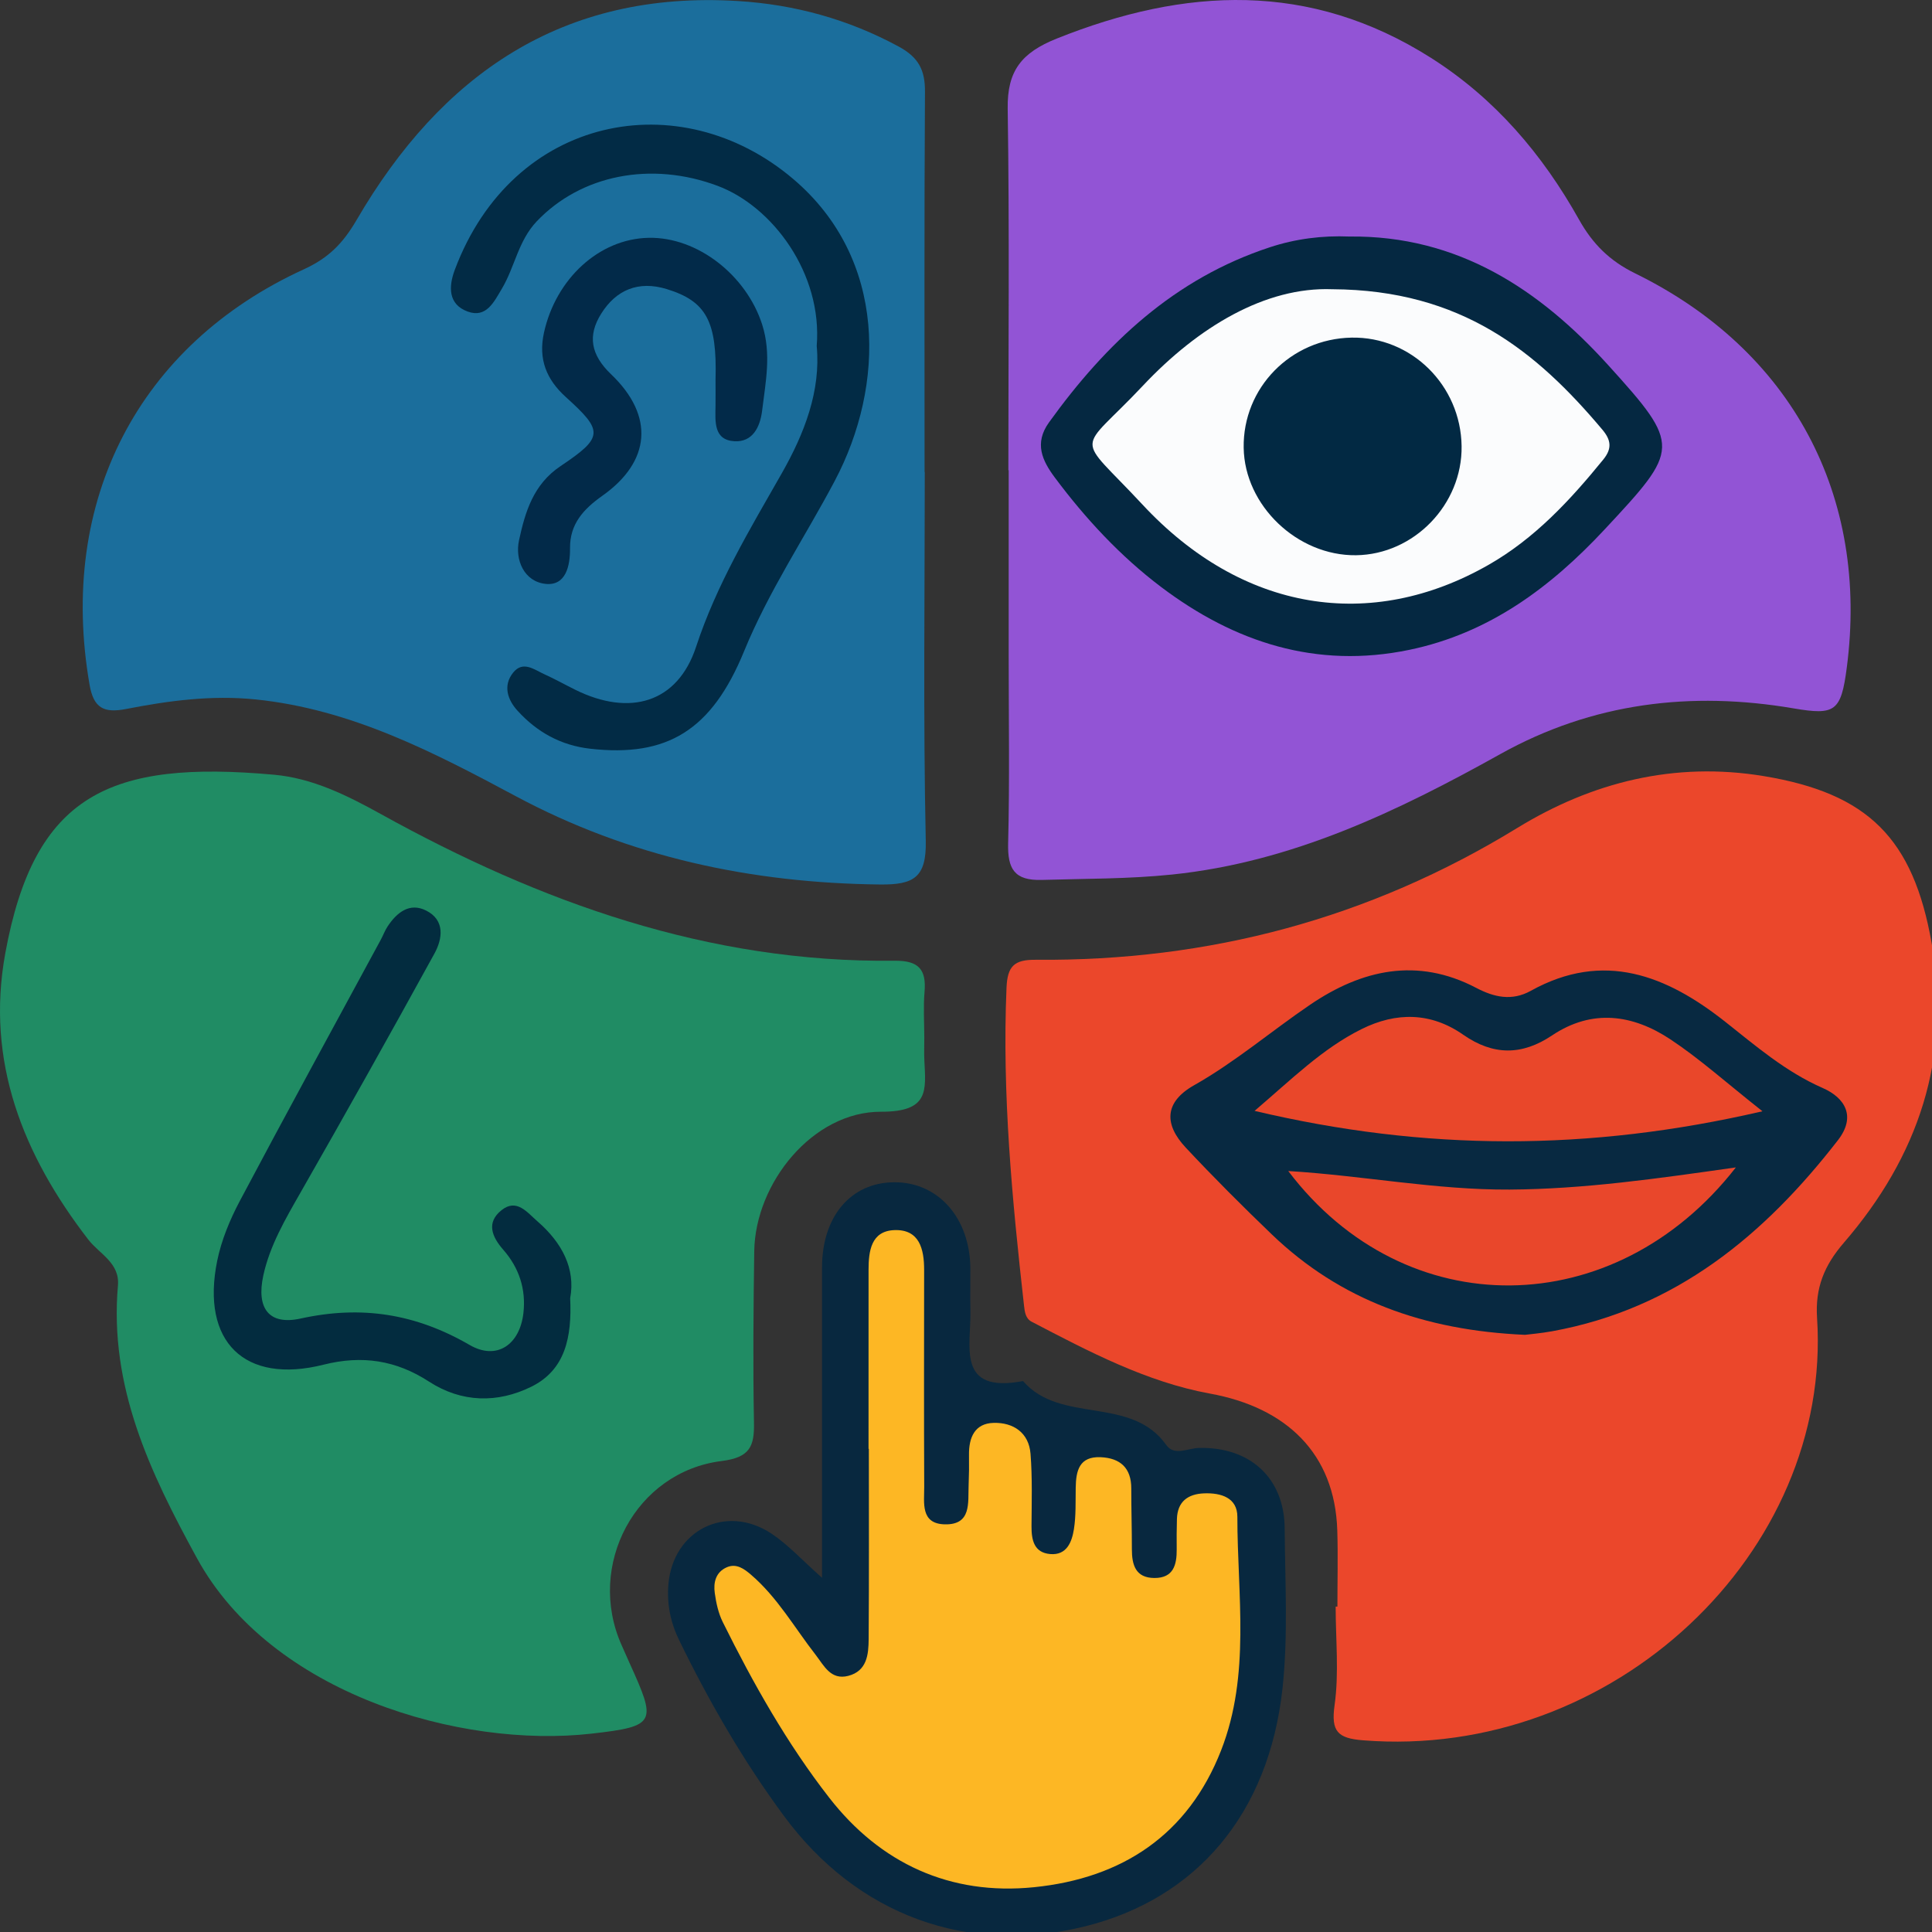
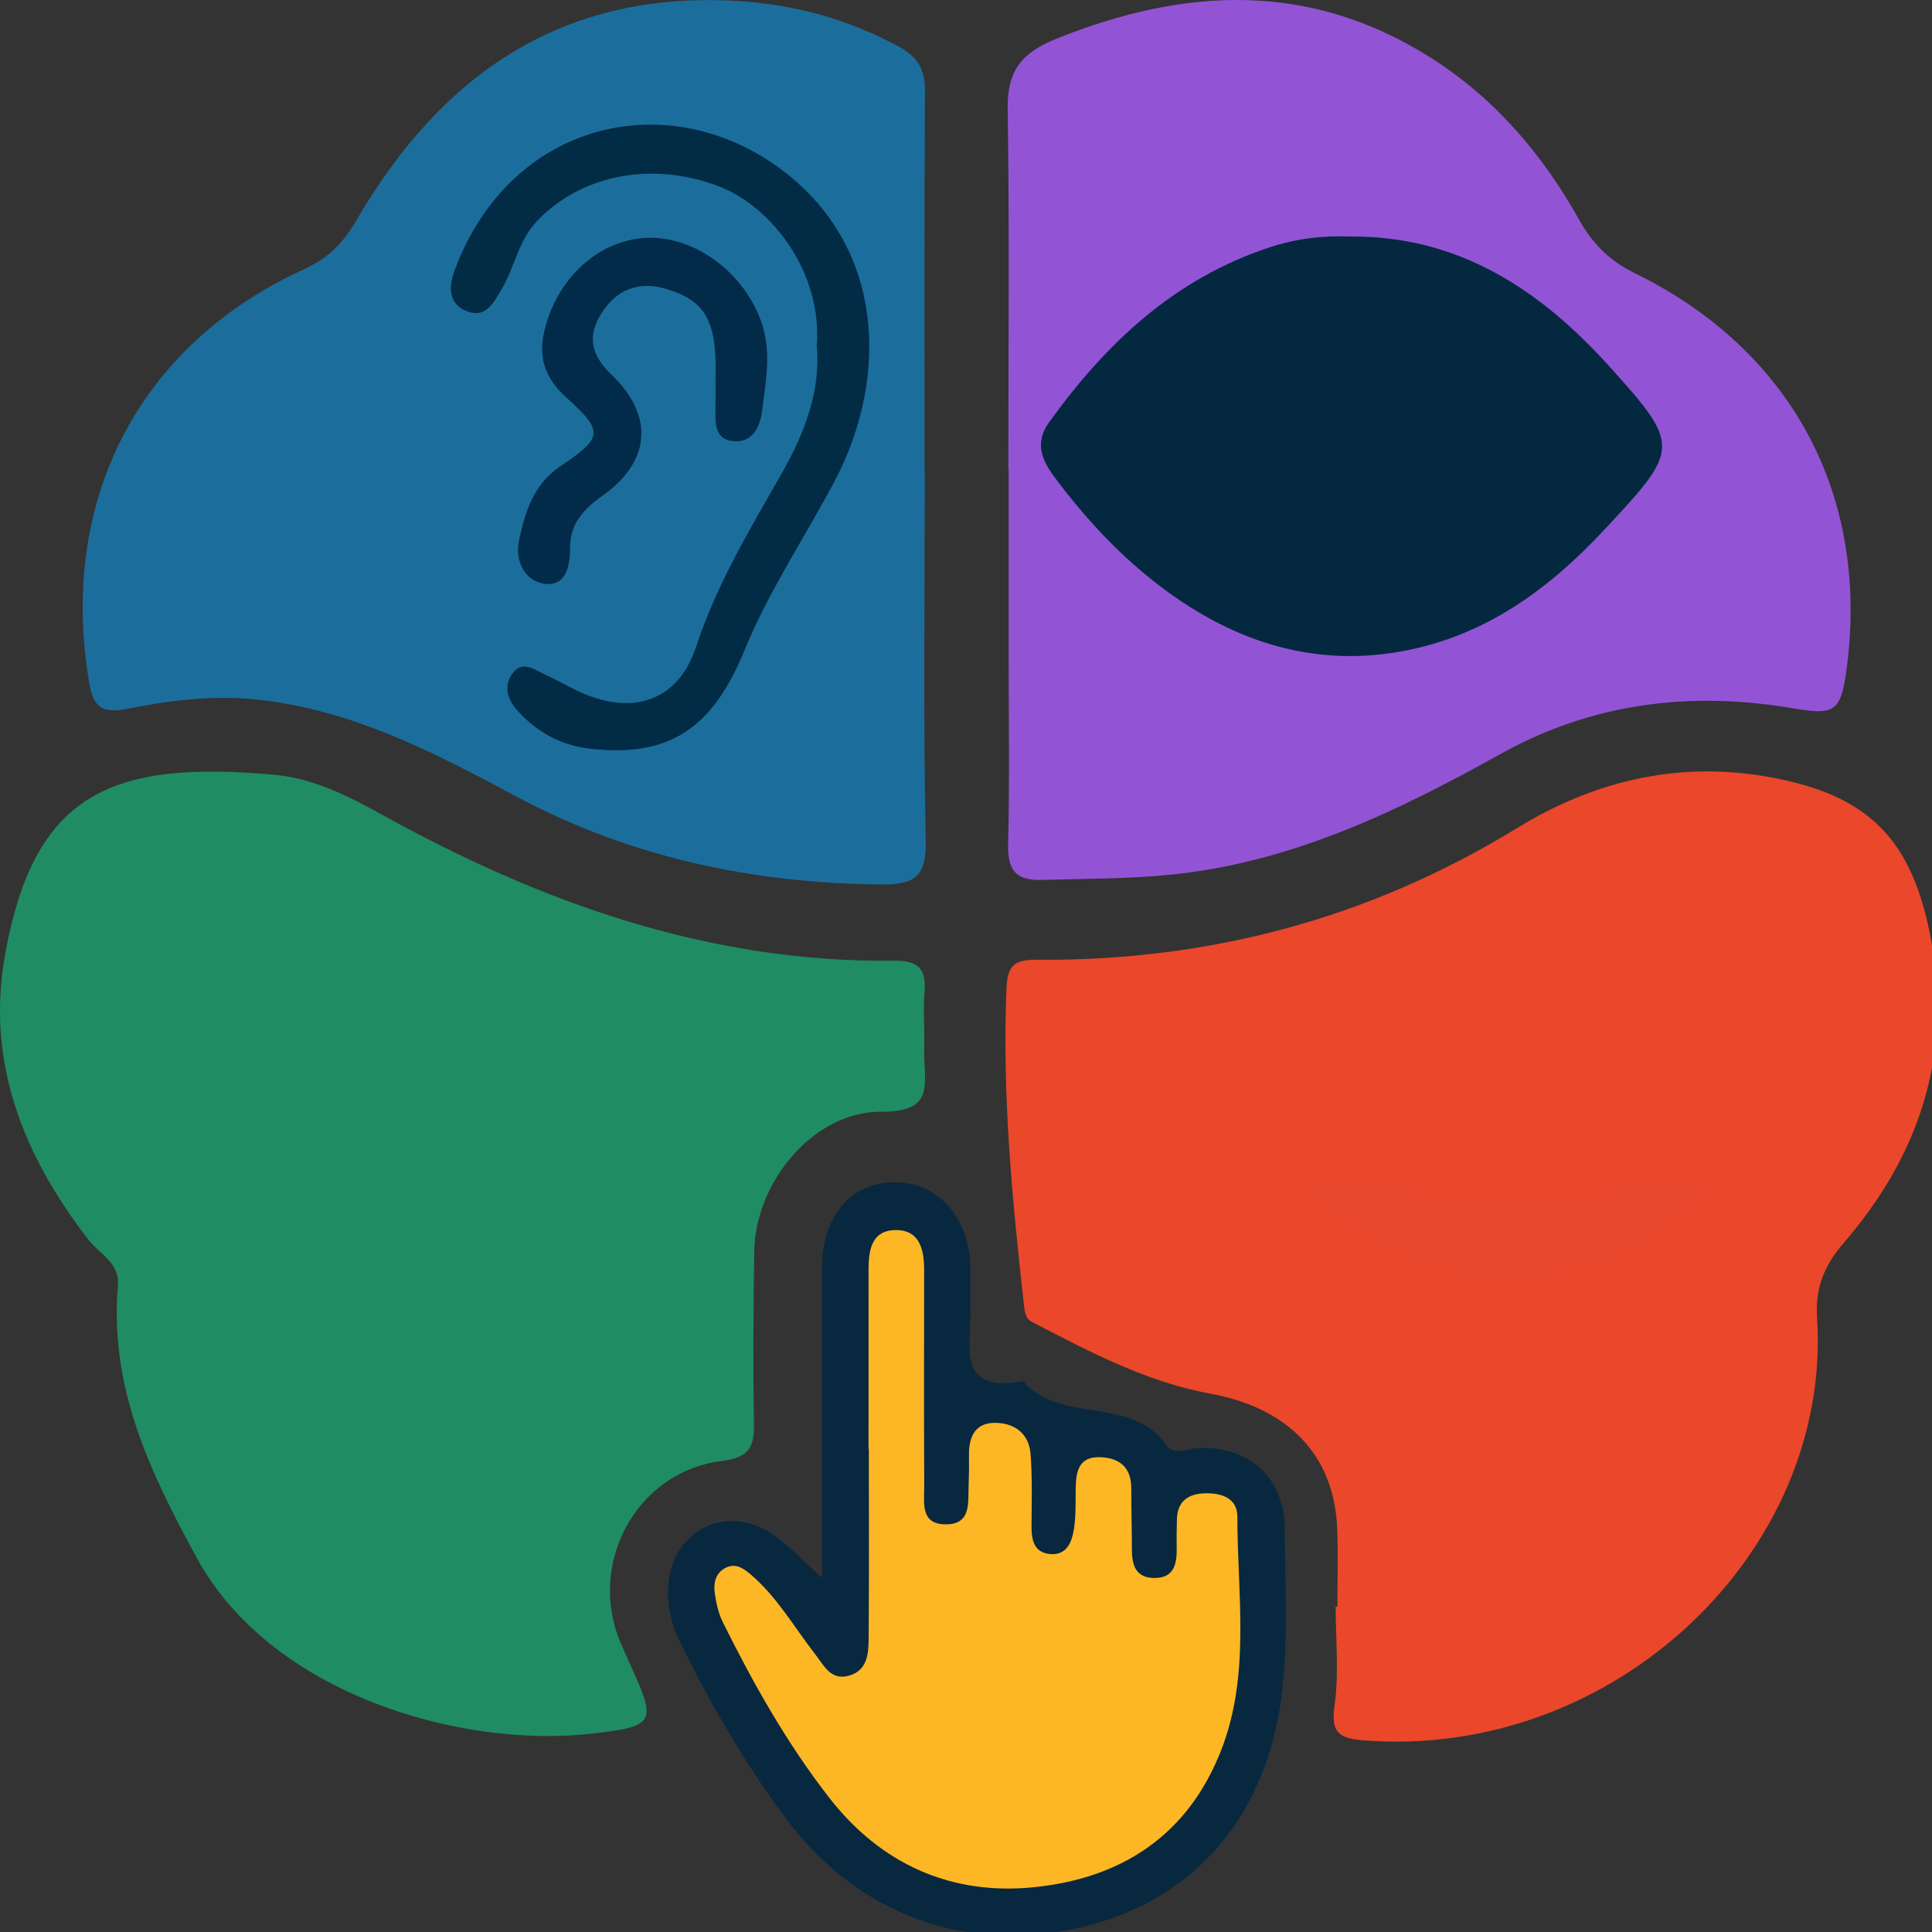
<svg xmlns="http://www.w3.org/2000/svg" width="48" height="48" viewBox="0 0 36 36" version="1.1" id="svg31">
  <rect x="0" y="0" width="36" height="36" fill="#333333" stroke="none" />
  <defs id="defs31" />
  <g id="layer1" transform="matrix(0.1,0,0,0.099,3.6944193e-6,-5.7688885e-7)">
    <path fill-rule="nonzero" fill="#208c64" fill-opacity="1" d="m 172.23,195.313 c 0.004,1.43 -0.059,2.867 0.012,4.297 0.281,5.688 0.883,9.664 -8.07,9.637 -12.695,-0.039 -23.445,13.383 -23.629,26.258 -0.152,10.742 -0.25,21.492 -0.051,32.234 0.086,4.5 -0.746,6.582 -6.027,7.25 -16.047,2.027 -25.246,19.637 -18.656,34.613 0.48,1.09 0.949,2.188 1.438,3.273 5.086,11.336 5.168,12.031 -7.055,13.43 -24.371,2.789 -59.625,-7.43 -73.492,-33.027 -8.797,-16.234 -16.359,-32.316 -14.723,-51.316 0.367,-4.281 -3.449,-5.93 -5.535,-8.664 C 4.269,217.359 -2.688,199.781 0.979,179.453 6.394,149.473 20.476,143.035 51.065,145.817 c 7.141,0.652 13.531,3.84 19.891,7.398 29.715,16.629 61.07,28.023 95.723,27.613 4.516,-0.055 5.957,1.652 5.594,5.891 -0.242,2.844 -0.047,5.727 -0.043,8.594" id="path1" />
    <path fill-rule="nonzero" fill="#1b6e9c" fill-opacity="1" d="m 172.319,88.824 c 0,23.145 -0.305,46.297 0.184,69.434 0.145,6.949 -2.285,8.285 -8.516,8.219 -23.988,-0.27 -46.711,-5.16 -67.938,-16.652 -15.297,-8.273 -30.691,-16.359 -48.465,-18.184 -8.176,-0.836 -16.156,0.242 -24.09,1.805 -4.137,0.816 -6.047,-0.168 -6.801,-4.551 -5.973,-34.684 9.219,-64.023 39.941,-78.215 4.676,-2.16 7.332,-4.98 9.812,-9.273 15.738,-27.289 38.32,-43.262 71.086,-41.211 10.531,0.656 20.539,3.43 29.926,8.566 3.707,2.027 4.922,4.426 4.898,8.48 -0.148,23.859 -0.074,47.719 -0.074,71.582 z m 0,0" id="path2" />
    <path fill-rule="nonzero" fill="#eb472b" fill-opacity="1" d="m 249.206,302.387 c 0,-4.777 0.125,-9.559 -0.023,-14.332 -0.445,-14.512 -9.516,-23.145 -23.723,-25.758 -11.766,-2.164 -22.59,-7.918 -33.227,-13.527 -1.148,-0.605 -1.293,-1.863 -1.43,-3.098 -2.203,-19.859 -4.09,-39.723 -3.254,-59.766 0.172,-4.059 1.434,-5.293 5.418,-5.258 32.277,0.273 62.152,-7.723 89.793,-24.836 13.832,-8.559 29.223,-12.535 45.945,-9.727 19.375,3.254 27.812,11.707 31.242,31.5 3.727,21.535 -2.496,40.074 -16.352,56.293 -3.688,4.316 -5.379,8.508 -5.012,14.191 2.844,44.078 -37.961,83.25 -84.629,79.484 -4.645,-0.375 -5.973,-1.625 -5.277,-6.582 0.852,-6.082 0.203,-12.379 0.203,-18.586 0.109,0 0.219,0 0.324,0" id="path3" />
    <path fill-rule="nonzero" fill="#9254d5" fill-opacity="1" d="m 187.894,88.508 c 0,-22.691 0.215,-45.387 -0.125,-68.074 -0.109,-7.109 2.582,-10.527 9.152,-13.18 23.941,-9.672 47.141,-10.816 69.703,3.625 11.961,7.66 20.805,18.188 27.602,30.449 2.535,4.566 5.668,7.75 10.449,10.121 29.234,14.48 43.637,41.867 39.445,74.223 -1.066,8.246 -2.176,8.988 -9.867,7.664 -19.168,-3.305 -37.512,-1.074 -54.66,8.578 -19.188,10.801 -38.793,20.34 -61.172,22.688 -8.109,0.848 -16.188,0.77 -24.289,1.016 -5.141,0.156 -6.398,-2.109 -6.281,-6.891 0.293,-11.695 0.102,-23.402 0.102,-35.109 0,-11.703 0,-23.406 0,-35.109 z m 0,0" id="path4" />
    <path fill-rule="nonzero" fill="#08283f" fill-opacity="1" d="m 153.175,296.973 c 0,-20.281 -0.004,-39.344 0,-58.406 0,-9.594 5.344,-15.98 13.406,-16.043 8.227,-0.066 14.164,6.703 14.23,16.223 0.016,2.629 -0.051,5.258 0.012,7.883 0.156,6.711 -2.727,15.699 9.805,13.312 6.996,8.172 20.137,2.68 26.688,12.035 1.488,2.125 4.023,0.602 6.074,0.551 9.551,-0.227 15.934,5.664 15.992,15.16 0.066,10.027 0.664,20.145 -0.402,30.07 -2.551,23.707 -16.094,39.641 -36.891,44.84 -21.707,5.426 -42.312,-2.047 -56,-20.789 -7.598,-10.398 -13.996,-21.582 -19.586,-33.199 -1.57,-3.266 -2.262,-6.742 -1.953,-10.43 0.848,-10.152 10.707,-15.199 19.188,-9.535 3.113,2.082 5.688,4.973 9.438,8.328" id="path5" />
-     <path fill-rule="nonzero" fill="#032c3f" fill-opacity="1" d="m 106.245,244.344 c 0.336,7.305 -0.895,13.5 -7.234,16.656 -6.281,3.129 -12.977,3.035 -19.07,-0.957 -6.137,-4.023 -12.453,-5.016 -19.66,-3.184 -14.727,3.742 -22.871,-4.332 -19.812,-19.539 0.785,-3.898 2.371,-7.758 4.23,-11.301 8.625,-16.438 17.477,-32.758 26.242,-49.121 0.453,-0.84 0.777,-1.758 1.297,-2.547 1.711,-2.609 4.086,-4.539 7.172,-2.965 3.547,1.812 3.059,5.301 1.531,8.109 -8.191,15.062 -16.508,30.059 -24.953,44.98 -2.828,5 -5.715,9.973 -6.926,15.602 -1.324,6.176 1.047,9.406 6.957,8.094 11.355,-2.523 21.461,-0.898 31.484,4.973 5.082,2.977 9.355,-0.062 10.027,-6.008 0.504,-4.465 -0.793,-8.5 -3.75,-11.906 -2.129,-2.453 -3.211,-5.129 -0.332,-7.449 2.828,-2.281 4.773,0.414 6.688,2.09 4.605,4.027 7.129,8.93 6.109,14.473" id="path21" />
    <path fill-rule="nonzero" fill="#022b45" fill-opacity="1" d="m 152.183,65.117 c 1.09,-13.641 -8.227,-26.254 -18.434,-30.125 -12.434,-4.715 -25.512,-2.078 -33.746,6.68 -3.441,3.664 -4.07,8.566 -6.48,12.652 -1.484,2.52 -2.914,5.594 -6.379,4.316 -3.637,-1.344 -3.586,-4.668 -2.398,-7.859 10.816,-29.156 41.949,-35.172 63.039,-17.109 17.59,15.062 17.164,38.895 7.75,56.855 -5.605,10.695 -12.27,20.672 -16.895,32.07 -6.047,14.91 -14.363,19.953 -28.652,18.328 -5.543,-0.633 -9.961,-3.168 -13.562,-7.164 -1.836,-2.035 -2.758,-4.727 -0.797,-7.176 1.836,-2.293 3.93,-0.531 5.805,0.32 1.953,0.891 3.824,1.953 5.746,2.914 10.156,5.086 19.078,2.496 22.523,-8.074 3.824,-11.738 9.992,-22.066 15.957,-32.641 4.246,-7.531 7.309,-15.562 6.523,-23.988" id="path22" />
    <path fill-rule="nonzero" fill="#022a49" fill-opacity="1" d="m 133.331,71.414 c 0.301,-10.938 -1.734,-14.719 -9.082,-17 -5.266,-1.641 -9.438,0.129 -12.227,4.629 -2.566,4.137 -1.949,7.738 1.855,11.41 8.105,7.824 7.387,16.418 -1.637,22.859 -3.543,2.531 -6.066,5.328 -6.023,9.863 0.035,3.355 -0.789,7.109 -4.539,6.723 -3.996,-0.41 -5.77,-4.504 -4.961,-8.227 1.141,-5.277 2.621,-10.484 7.754,-13.957 8.059,-5.449 7.945,-6.602 0.969,-12.977 -3.582,-3.273 -5.18,-7.094 -4.078,-12.129 2.215,-10.117 10.25,-17.66 19.5,-17.848 9.18,-0.184 18.246,7.125 21.16,16.336 1.746,5.535 0.633,10.801 -0.012,16.199 -0.383,3.16 -1.812,5.941 -5.145,5.754 -3.914,-0.219 -3.582,-3.723 -3.539,-6.625 0.023,-1.668 0.004,-3.34 0.004,-5.012" id="path23" />
-     <path fill-rule="nonzero" fill="#082941" fill-opacity="1" d="m 284.155,251.238 c -18.844,-0.844 -34.41,-6.531 -47.168,-18.898 -5.48,-5.316 -10.863,-10.75 -16.051,-16.352 -3.992,-4.312 -4.059,-8.512 1.555,-11.719 7.691,-4.391 14.387,-10.195 21.648,-15.176 9.605,-6.586 19.938,-8.98 30.934,-3.156 3.336,1.77 6.648,2.523 10.172,0.551 13.598,-7.629 25.324,-2.875 36.207,5.812 5.773,4.609 11.27,9.418 18.172,12.477 4.164,1.844 6.285,5.348 2.848,9.828 -13.738,17.902 -30.254,31.734 -53.238,35.957 -2.098,0.387 -4.234,0.566 -5.078,0.676" id="path24" />
    <path fill-rule="nonzero" fill="#052841" fill-opacity="1" d="m 251.476,44.52 c 20.215,-0.219 35.426,9.977 48.211,24.23 13.641,15.211 13.297,15.746 -0.684,30.895 -10.07,10.91 -21.543,19.555 -36.402,22.668 -17.305,3.625 -32.566,-1.406 -46.23,-11.82 -7.609,-5.805 -14.09,-12.863 -19.793,-20.578 -2.379,-3.219 -3.914,-6.484 -1.105,-10.422 10.617,-14.883 23.367,-27.062 41.156,-32.957 4.801,-1.594 9.754,-2.23 14.848,-2.016" id="path25" />
    <path fill-rule="nonzero" fill="#fdb724" fill-opacity="1" d="m 161.839,272.695 c 0,-11.227 0,-22.453 0.004,-33.676 0,-3.539 0.473,-7.312 4.781,-7.488 4.695,-0.195 5.574,3.555 5.574,7.473 -0.012,13.613 -0.043,27.227 0.016,40.84 0.016,2.977 -0.742,6.965 3.84,7.066 5.004,0.109 4.301,-4.07 4.434,-7.34 0.078,-1.906 0.098,-3.82 0.07,-5.727 -0.043,-3.25 1.051,-5.945 4.602,-6.031 3.684,-0.094 6.555,1.867 6.863,5.816 0.352,4.512 0.211,9.066 0.184,13.605 -0.016,2.613 0.453,5.008 3.488,5.27 3.09,0.27 4.039,-2.297 4.414,-4.676 0.402,-2.57 0.289,-5.23 0.336,-7.852 0.051,-3.148 0.652,-5.879 4.648,-5.703 3.66,0.164 5.707,2.031 5.703,5.875 -0.004,3.82 0.117,7.641 0.113,11.465 0,2.926 0.684,5.375 4.188,5.395 3.555,0.023 4.191,-2.477 4.164,-5.383 -0.019,-1.91 -0.016,-3.824 0.043,-5.73 0.098,-3.25 2.023,-4.699 5.062,-4.816 3.164,-0.121 6.199,0.82 6.199,4.41 -0.004,14.719 2.5,29.68 -3.035,43.977 -6.141,15.863 -18.395,24.055 -34.848,25.742 -15.68,1.609 -28.676,-4.52 -38.16,-16.836 -7.859,-10.195 -14.168,-21.5 -19.852,-33.086 -0.816,-1.668 -1.23,-3.602 -1.484,-5.461 -0.27,-1.957 0.168,-3.906 2.227,-4.828 1.809,-0.805 3.277,0.312 4.516,1.383 4.938,4.273 8.113,9.977 12.039,15.07 1.57,2.043 2.82,4.832 6.098,3.977 3.496,-0.914 3.773,-4.039 3.797,-6.906 0.086,-11.941 0.035,-23.883 0.035,-35.824 z m 0,0" id="path26" />
-     <path fill-rule="nonzero" fill="#e9472a" fill-opacity="1" d="m 233.769,209.086 c 6.977,-6.008 12.641,-11.723 19.926,-15.383 6.484,-3.262 12.949,-3.184 18.949,1.047 5.602,3.945 10.953,3.926 16.555,0.137 7.488,-5.066 15.062,-3.949 22.066,0.742 5.473,3.664 10.398,8.152 17.141,13.531 -32.406,7.582 -62.867,7.512 -94.637,-0.074" id="path28" />
    <path fill-rule="nonzero" fill="#e9472b" fill-opacity="1" d="m 323.452,219.727 c -22.527,29.227 -61.59,29.781 -83.406,0.68 13.977,0.863 27.484,3.574 41.25,3.492 13.824,-0.086 27.434,-2.055 42.156,-4.172" id="path29" />
-     <path fill-rule="nonzero" fill="#fbfcfd" fill-opacity="1" d="m 248.257,54.438 c 24.098,0.133 38.07,11.727 50.316,26.426 1.605,1.926 1.867,3.531 0.168,5.637 -6.16,7.641 -12.738,14.828 -21.336,19.793 -21.984,12.707 -45.941,8.855 -64.527,-11.332 -12.66,-13.754 -12.176,-9.199 0.086,-22.367 10.336,-11.102 22.855,-18.641 35.293,-18.156" id="path30" />
-     <path fill-rule="nonzero" fill="#022943" fill-opacity="1" d="m 231.741,84.297 c -0.18,-11.301 8.766,-20.535 20.098,-20.75 11.137,-0.211 20.359,8.977 20.508,20.434 0.145,10.977 -8.875,20.387 -19.664,20.523 -10.938,0.137 -20.773,-9.352 -20.941,-20.207" id="path31" />
  </g>
</svg>